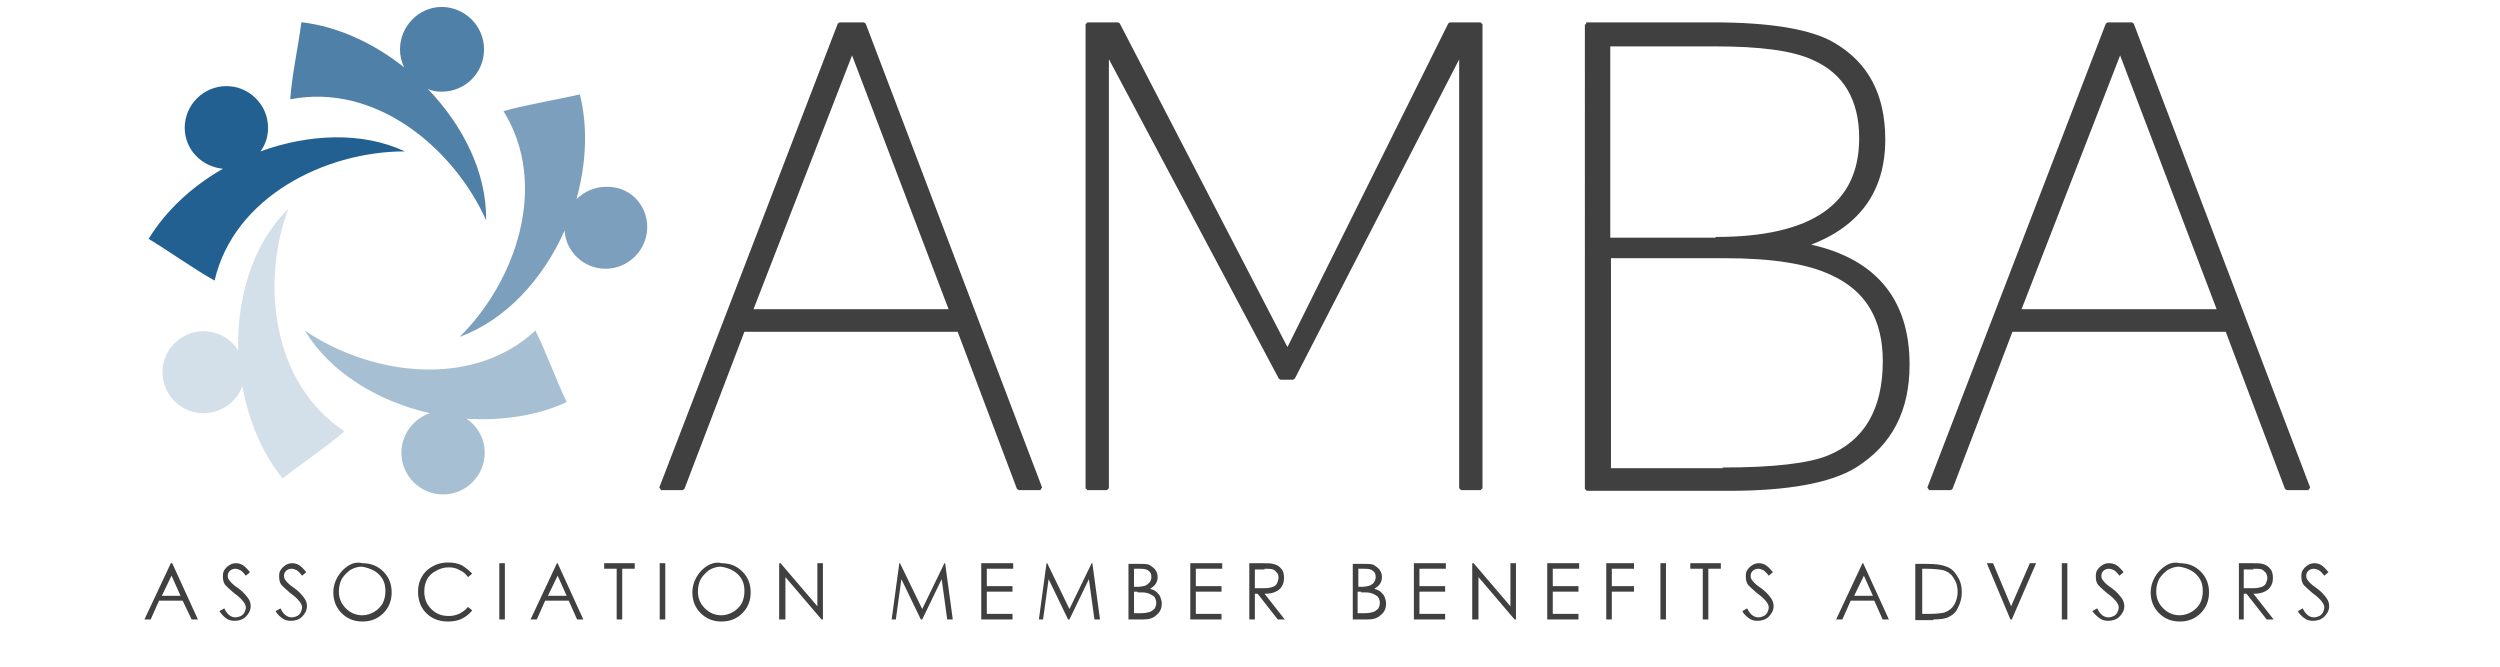
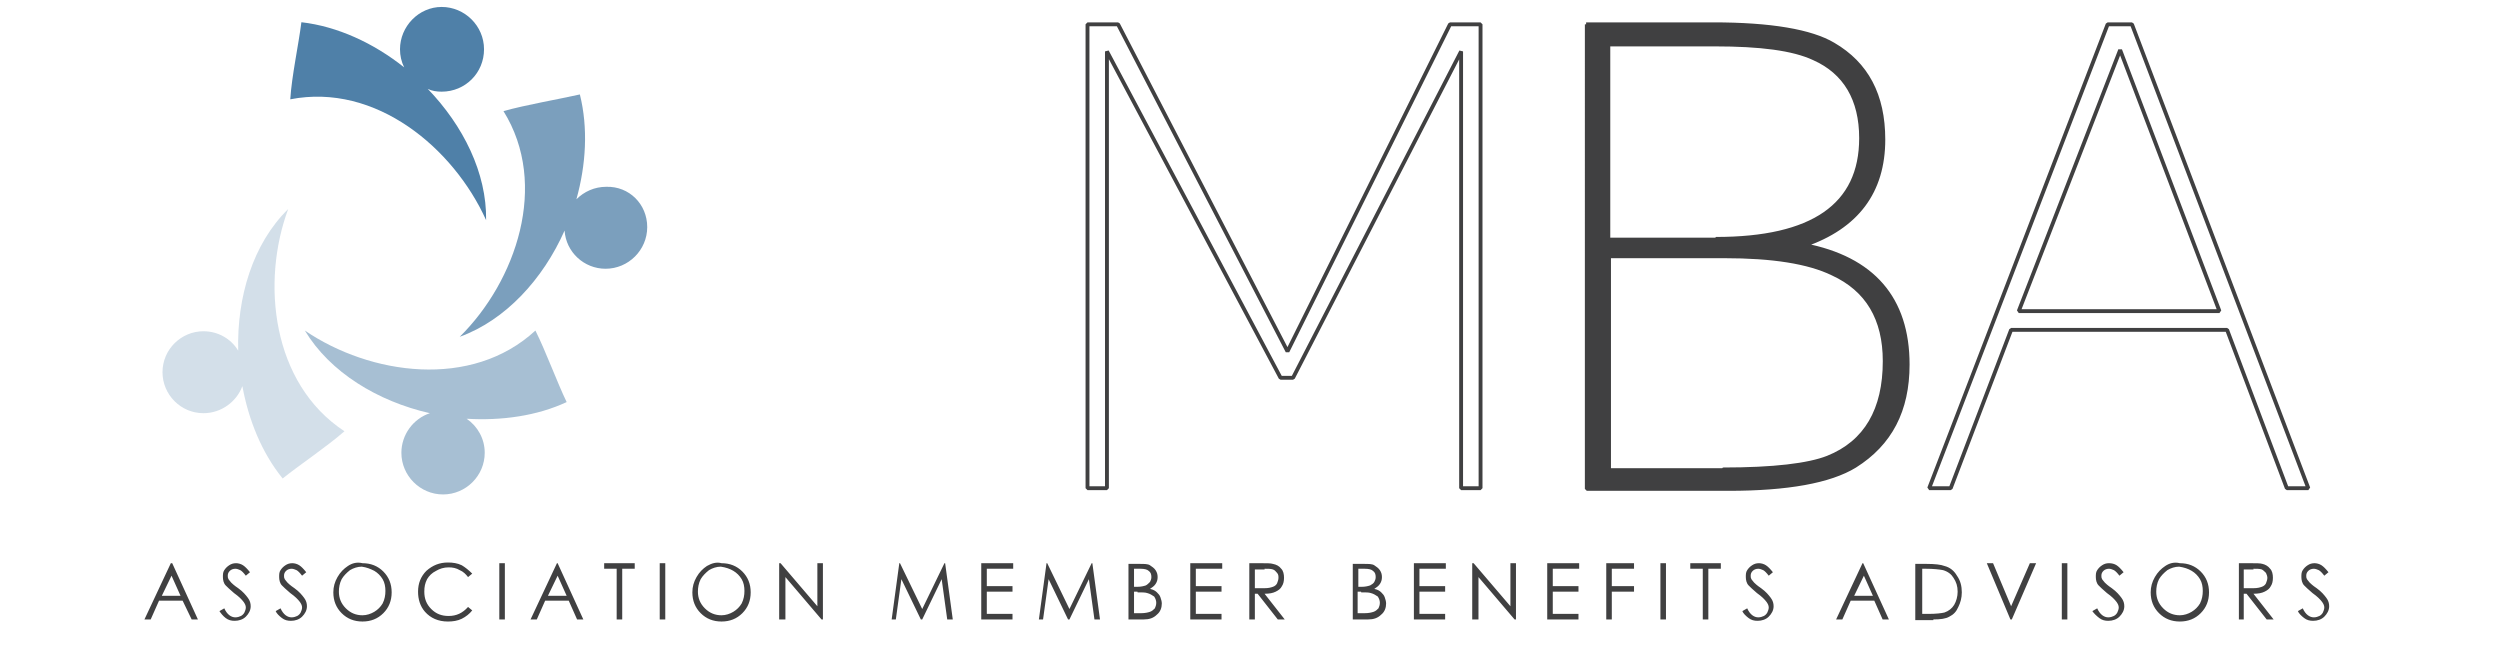
<svg xmlns="http://www.w3.org/2000/svg" version="1.1" id="Layer_1" x="0px" y="0px" viewBox="0 0 360 96" style="enable-background:new 0 0 360 96;" xml:space="preserve">
  <style type="text/css">
	.st0{fill:#404041;}
	.st1{fill:none;stroke:#404041;stroke-width:0.558;stroke-miterlimit:1.116;}
	.st2{fill:none;}
	.st3{fill:#236092;}
	.st4{opacity:0.2;fill:#236092;}
	.st5{opacity:0.4;fill:#236092;}
	.st6{opacity:0.6;fill:#236092;}
	.st7{opacity:0.8;fill:#236092;}
</style>
  <g>
    <path class="st0" d="M331.8,89c0.4,0.3,0.8,0.4,1.3,0.4c0.6,0,1.2-0.2,1.6-0.6c0.4-0.4,0.7-0.9,0.7-1.5c0-0.4-0.1-0.8-0.4-1.2   c-0.3-0.4-0.7-0.9-1.4-1.4c-0.6-0.4-0.9-0.7-1-0.8c-0.2-0.2-0.3-0.4-0.4-0.5c-0.1-0.2-0.1-0.3-0.1-0.5c0-0.3,0.1-0.5,0.3-0.7   c0.2-0.2,0.5-0.3,0.8-0.3c0.2,0,0.5,0.1,0.7,0.2c0.2,0.1,0.5,0.4,0.8,0.8l0.6-0.5c-0.4-0.5-0.7-0.8-1-1c-0.3-0.2-0.7-0.3-1-0.3   c-0.4,0-0.7,0.1-1,0.3c-0.3,0.2-0.5,0.4-0.7,0.7c-0.2,0.3-0.2,0.6-0.2,1c0,0.4,0.1,0.9,0.4,1.2c0.2,0.2,0.6,0.6,1.2,1.1   c0.7,0.5,1.1,0.9,1.4,1.3c0.2,0.3,0.3,0.5,0.3,0.8c0,0.2-0.1,0.5-0.2,0.7c-0.1,0.2-0.3,0.4-0.5,0.5c-0.2,0.1-0.5,0.2-0.8,0.2   c-0.6,0-1.2-0.4-1.6-1.3l-0.7,0.4C331,88.3,331.4,88.7,331.8,89 M324.5,81.9c0.5,0,0.9,0,1.2,0.1c0.2,0.1,0.4,0.3,0.6,0.5   c0.1,0.2,0.2,0.5,0.2,0.7c0,0.3-0.1,0.5-0.2,0.8c-0.1,0.2-0.3,0.4-0.6,0.5c-0.3,0.1-0.6,0.2-1.2,0.2l-1.4,0v-2.7H324.5z    M322.3,89.2h0.8v-3.7h0.4l2.9,3.7h1l-2.9-3.7c0.7,0,1.2-0.1,1.6-0.3c0.4-0.2,0.7-0.4,0.9-0.8c0.2-0.3,0.3-0.7,0.3-1.2   c0-0.5-0.1-1-0.4-1.3c-0.3-0.4-0.7-0.6-1.1-0.7c-0.3-0.1-0.9-0.1-1.8-0.1h-1.6V89.2z M315.6,82.2c0.5,0.3,0.9,0.7,1.2,1.2   c0.3,0.5,0.4,1.1,0.4,1.7c0,0.6-0.1,1.2-0.4,1.8c-0.3,0.5-0.7,0.9-1.2,1.2c-0.5,0.3-1.1,0.5-1.7,0.5c-0.9,0-1.7-0.3-2.4-1   c-0.7-0.7-1-1.5-1-2.4c0-0.6,0.1-1.2,0.4-1.8c0.3-0.5,0.7-0.9,1.2-1.3c0.5-0.3,1.1-0.5,1.7-0.5C314.5,81.7,315.1,81.9,315.6,82.2    M311.8,81.5c-0.6,0.4-1.1,0.9-1.5,1.6c-0.4,0.7-0.6,1.4-0.6,2.2c0,1.2,0.4,2.2,1.2,3c0.8,0.8,1.8,1.2,3,1.2c1.2,0,2.2-0.4,3-1.2   c0.8-0.8,1.2-1.8,1.2-3c0-1.2-0.4-2.2-1.2-3c-0.8-0.8-1.8-1.2-3-1.2C313.1,80.9,312.4,81.1,311.8,81.5 M302.3,89   c0.4,0.3,0.8,0.4,1.3,0.4c0.6,0,1.2-0.2,1.6-0.6c0.4-0.4,0.7-0.9,0.7-1.5c0-0.4-0.1-0.8-0.4-1.2c-0.3-0.4-0.7-0.9-1.4-1.4   c-0.6-0.4-0.9-0.7-1-0.8c-0.2-0.2-0.3-0.4-0.4-0.5c-0.1-0.2-0.1-0.3-0.1-0.5c0-0.3,0.1-0.5,0.3-0.7s0.5-0.3,0.8-0.3   c0.2,0,0.5,0.1,0.7,0.2c0.2,0.1,0.5,0.4,0.8,0.8l0.6-0.5c-0.4-0.5-0.7-0.8-1-1c-0.3-0.2-0.7-0.3-1.1-0.3c-0.4,0-0.7,0.1-1,0.3   c-0.3,0.2-0.5,0.4-0.7,0.7c-0.2,0.3-0.2,0.6-0.2,1c0,0.4,0.1,0.9,0.4,1.2c0.2,0.2,0.6,0.6,1.2,1.1c0.7,0.5,1.1,0.9,1.4,1.3   c0.2,0.3,0.3,0.5,0.3,0.8c0,0.2-0.1,0.5-0.2,0.7c-0.1,0.2-0.3,0.4-0.5,0.5c-0.2,0.1-0.5,0.2-0.8,0.2c-0.6,0-1.2-0.4-1.6-1.3   l-0.7,0.4C301.5,88.3,301.9,88.7,302.3,89 M296.9,89.2h0.8v-8.1h-0.8V89.2z M289.5,89.2h0.2l3.5-8.1h-0.9l-2.7,6.2l-2.6-6.2h-0.9   L289.5,89.2z M276.7,81.9h0.6c1.1,0,2,0.1,2.5,0.2c0.7,0.2,1.2,0.6,1.5,1.1c0.4,0.6,0.6,1.2,0.6,2c0,0.7-0.2,1.4-0.5,1.9   c-0.3,0.5-0.8,0.9-1.4,1.1c-0.4,0.1-1.2,0.2-2.3,0.2h-0.9V81.9z M278.4,89.2c1,0,1.8-0.1,2.3-0.4c0.6-0.3,1-0.7,1.3-1.4   c0.3-0.6,0.5-1.3,0.5-2.1c0-0.9-0.2-1.7-0.7-2.4c-0.4-0.7-1-1.2-1.8-1.4c-0.5-0.2-1.4-0.3-2.6-0.3h-1.6v8.1H278.4z M269.7,85.8H267   l1.4-2.9L269.7,85.8z M268.2,81.1l-3.8,8.1h0.9l1.2-2.7h3.4l1.2,2.7h0.9l-3.7-8.1H268.2z M251.8,89c0.4,0.3,0.8,0.4,1.3,0.4   c0.6,0,1.2-0.2,1.6-0.6c0.4-0.4,0.7-0.9,0.7-1.5c0-0.4-0.1-0.8-0.4-1.2c-0.3-0.4-0.7-0.9-1.4-1.4c-0.6-0.4-0.9-0.7-1-0.8   c-0.2-0.2-0.3-0.4-0.4-0.5c-0.1-0.2-0.1-0.3-0.1-0.5c0-0.3,0.1-0.5,0.3-0.7c0.2-0.2,0.5-0.3,0.8-0.3c0.2,0,0.5,0.1,0.7,0.2   c0.2,0.1,0.5,0.4,0.8,0.8l0.6-0.5c-0.4-0.5-0.7-0.8-1-1c-0.3-0.2-0.7-0.3-1-0.3c-0.4,0-0.7,0.1-1,0.3c-0.3,0.2-0.5,0.4-0.7,0.7   c-0.2,0.3-0.2,0.6-0.2,1c0,0.4,0.1,0.9,0.4,1.2c0.2,0.2,0.6,0.6,1.2,1.1c0.7,0.5,1.1,0.9,1.4,1.3c0.2,0.3,0.3,0.5,0.3,0.8   c0,0.2-0.1,0.5-0.2,0.7c-0.1,0.2-0.3,0.4-0.5,0.5c-0.2,0.1-0.5,0.2-0.8,0.2c-0.6,0-1.2-0.4-1.6-1.3l-0.7,0.4   C251,88.3,251.4,88.7,251.8,89 M245.2,81.9v7.3h0.8v-7.3h1.8v-0.8h-4.4v0.8H245.2z M239.1,89.2h0.8v-8.1h-0.8V89.2z M231.3,89.2   h0.8v-4h3.2v-0.8h-3.2v-2.5h3.2v-0.8h-4V89.2z M222.8,89.2h4.5v-0.8h-3.7v-3.2h3.7v-0.8h-3.7v-2.5h3.8v-0.8h-4.6V89.2z M212.9,89.2   v-6.1l5.2,6.1h0.2v-8.1h-0.8v6.2l-5.3-6.2h-0.2v8.1H212.9z M203.6,89.2h4.5v-0.8h-3.7v-3.2h3.7v-0.8h-3.7v-2.5h3.8v-0.8h-4.6V89.2z    M196,85.3c0.7,0,1.1,0,1.4,0.1c0.4,0.1,0.7,0.3,1,0.5c0.2,0.3,0.3,0.6,0.3,0.9c0,0.3-0.1,0.6-0.2,0.8c-0.2,0.2-0.4,0.4-0.7,0.5   c-0.3,0.1-0.7,0.2-1.3,0.2h-1v-3.1H196z M196.5,81.9c0.6,0,1,0.1,1.2,0.3c0.3,0.2,0.4,0.5,0.4,0.9c0,0.3-0.1,0.5-0.2,0.7   c-0.1,0.2-0.4,0.4-0.6,0.5c-0.3,0.1-0.7,0.2-1.2,0.2h-0.5v-2.6H196.5z M194.8,89.2h2.2c0.8,0,1.4-0.2,1.9-0.7   c0.5-0.4,0.7-1,0.7-1.6c0-0.3-0.1-0.6-0.2-0.9c-0.1-0.3-0.3-0.5-0.5-0.7c-0.2-0.2-0.5-0.4-1-0.5c0.3-0.2,0.6-0.4,0.8-0.7   c0.2-0.3,0.3-0.6,0.3-1c0-0.4-0.1-0.7-0.3-1c-0.2-0.3-0.5-0.5-0.8-0.7c-0.3-0.2-0.8-0.2-1.5-0.2h-1.6V89.2z M182.1,81.9   c0.5,0,0.9,0,1.2,0.1s0.4,0.3,0.6,0.5s0.2,0.5,0.2,0.7c0,0.3-0.1,0.5-0.2,0.8c-0.1,0.2-0.3,0.4-0.6,0.5c-0.3,0.1-0.6,0.2-1.2,0.2   l-1.4,0v-2.7H182.1z M179.9,89.2h0.8v-3.7h0.4l2.9,3.7h1l-2.9-3.7c0.7,0,1.2-0.1,1.6-0.3c0.4-0.2,0.7-0.4,0.9-0.8   c0.2-0.3,0.3-0.7,0.3-1.2c0-0.5-0.1-1-0.4-1.3c-0.3-0.4-0.7-0.6-1.2-0.7c-0.3-0.1-0.9-0.1-1.8-0.1h-1.6V89.2z M171.4,89.2h4.5v-0.8   h-3.7v-3.2h3.7v-0.8h-3.7v-2.5h3.8v-0.8h-4.6V89.2z M163.8,85.3c0.7,0,1.1,0,1.4,0.1c0.4,0.1,0.7,0.3,1,0.5   c0.2,0.3,0.3,0.6,0.3,0.9c0,0.3-0.1,0.6-0.2,0.8c-0.2,0.2-0.4,0.4-0.7,0.5c-0.3,0.1-0.7,0.2-1.3,0.2h-1v-3.1H163.8z M164.2,81.9   c0.6,0,1,0.1,1.2,0.3c0.3,0.2,0.4,0.5,0.4,0.9c0,0.3-0.1,0.5-0.2,0.7c-0.2,0.2-0.4,0.4-0.6,0.5c-0.3,0.1-0.7,0.2-1.2,0.2h-0.5v-2.6   H164.2z M162.5,89.2h2.2c0.8,0,1.4-0.2,1.9-0.7c0.5-0.4,0.7-1,0.7-1.6c0-0.3-0.1-0.6-0.2-0.9c-0.1-0.3-0.3-0.5-0.5-0.7   s-0.5-0.4-1-0.5c0.3-0.2,0.6-0.4,0.8-0.7c0.2-0.3,0.3-0.6,0.3-1c0-0.4-0.1-0.7-0.3-1c-0.2-0.3-0.5-0.5-0.8-0.7   c-0.3-0.2-0.8-0.2-1.5-0.2h-1.6V89.2z M150.2,89.2l0.8-5.8l2.8,5.8h0.2l2.8-5.8l0.8,5.8h0.8l-1.1-8.1h-0.1l-3.2,6.6l-3.2-6.6h-0.1   l-1.1,8.1H150.2z M141.3,89.2h4.5v-0.8h-3.7v-3.2h3.7v-0.8h-3.7v-2.5h3.8v-0.8h-4.6V89.2z M129,89.2l0.8-5.8l2.8,5.8h0.2l2.8-5.8   l0.8,5.8h0.8l-1.1-8.1h-0.1l-3.2,6.6l-3.2-6.6h-0.1l-1.1,8.1H129z M113.1,89.2v-6.1l5.2,6.1h0.2v-8.1h-0.8v6.2l-5.3-6.2h-0.2v8.1   H113.1z M105.6,82.2c0.5,0.3,0.9,0.7,1.2,1.2s0.4,1.1,0.4,1.7c0,0.6-0.1,1.2-0.4,1.8c-0.3,0.5-0.7,0.9-1.2,1.2   c-0.5,0.3-1.1,0.5-1.7,0.5c-0.9,0-1.7-0.3-2.4-1c-0.7-0.7-1-1.5-1-2.4c0-0.6,0.1-1.2,0.4-1.8c0.3-0.5,0.7-0.9,1.2-1.3   c0.5-0.3,1.1-0.5,1.7-0.5C104.5,81.7,105.1,81.9,105.6,82.2 M101.8,81.5c-0.6,0.4-1.1,0.9-1.5,1.6c-0.4,0.7-0.6,1.4-0.6,2.2   c0,1.2,0.4,2.2,1.2,3c0.8,0.8,1.8,1.2,3,1.2c1.2,0,2.2-0.4,3-1.2c0.8-0.8,1.2-1.8,1.2-3c0-1.2-0.4-2.2-1.2-3   c-0.8-0.8-1.8-1.2-3-1.2C103.2,80.9,102.5,81.1,101.8,81.5 M95,89.2h0.8v-8.1H95V89.2z M88.8,81.9v7.3h0.8v-7.3h1.8v-0.8H87v0.8   H88.8z M81.6,85.8h-2.7l1.4-2.9L81.6,85.8z M80.2,81.1l-3.8,8.1h0.9l1.2-2.7h3.4l1.2,2.7h0.9l-3.7-8.1H80.2z M71.9,89.2h0.8v-8.1   h-0.8V89.2z M66.5,81.4c-0.6-0.3-1.3-0.4-2-0.4c-1.2,0-2.2,0.4-3.1,1.2c-0.8,0.8-1.2,1.8-1.2,3c0,1.1,0.3,2.1,1,2.9   c0.8,0.9,1.9,1.4,3.3,1.4c0.7,0,1.4-0.1,2-0.4c0.6-0.3,1.1-0.7,1.5-1.2l-0.6-0.5c-0.8,0.9-1.7,1.3-2.8,1.3c-1,0-1.8-0.3-2.5-1   c-0.7-0.7-1-1.5-1-2.5c0-0.7,0.1-1.2,0.4-1.8c0.3-0.5,0.7-0.9,1.3-1.2c0.5-0.3,1.1-0.5,1.8-0.5c0.6,0,1.1,0.1,1.6,0.4   c0.5,0.2,0.9,0.6,1.2,1l0.6-0.5C67.5,82.1,67,81.7,66.5,81.4 M53.9,82.2c0.5,0.3,0.9,0.7,1.2,1.2c0.3,0.5,0.4,1.1,0.4,1.7   c0,0.6-0.1,1.2-0.4,1.8c-0.3,0.5-0.7,0.9-1.2,1.2c-0.5,0.3-1.1,0.5-1.7,0.5c-0.9,0-1.7-0.3-2.4-1c-0.7-0.7-1-1.5-1-2.4   c0-0.6,0.1-1.2,0.4-1.8c0.3-0.5,0.7-0.9,1.2-1.3c0.5-0.3,1.1-0.5,1.7-0.5C52.8,81.7,53.3,81.9,53.9,82.2 M50.1,81.5   c-0.6,0.4-1.1,0.9-1.5,1.6c-0.4,0.7-0.6,1.4-0.6,2.2c0,1.2,0.4,2.2,1.2,3c0.8,0.8,1.8,1.2,3,1.2c1.2,0,2.2-0.4,3-1.2   c0.8-0.8,1.2-1.8,1.2-3c0-1.2-0.4-2.2-1.2-3c-0.8-0.8-1.8-1.2-3-1.2C51.4,80.9,50.7,81.1,50.1,81.5 M40.6,89   c0.4,0.3,0.8,0.4,1.3,0.4c0.6,0,1.2-0.2,1.6-0.6c0.4-0.4,0.7-0.9,0.7-1.5c0-0.4-0.1-0.8-0.4-1.2c-0.3-0.4-0.7-0.9-1.4-1.4   c-0.6-0.4-0.9-0.7-1-0.8c-0.2-0.2-0.3-0.4-0.4-0.5c-0.1-0.2-0.1-0.3-0.1-0.5c0-0.3,0.1-0.5,0.3-0.7c0.2-0.2,0.5-0.3,0.8-0.3   c0.2,0,0.5,0.1,0.7,0.2c0.2,0.1,0.5,0.4,0.8,0.8l0.6-0.5c-0.4-0.5-0.7-0.8-1-1c-0.3-0.2-0.7-0.3-1-0.3c-0.4,0-0.7,0.1-1,0.3   c-0.3,0.2-0.5,0.4-0.7,0.7c-0.2,0.3-0.2,0.6-0.2,1c0,0.4,0.1,0.9,0.4,1.2c0.2,0.2,0.6,0.6,1.2,1.1c0.7,0.5,1.1,0.9,1.4,1.3   c0.2,0.3,0.3,0.5,0.3,0.8c0,0.2-0.1,0.5-0.2,0.7c-0.1,0.2-0.3,0.4-0.5,0.5c-0.2,0.1-0.5,0.2-0.8,0.2c-0.6,0-1.2-0.4-1.6-1.3   l-0.7,0.4C39.8,88.3,40.2,88.7,40.6,89 M32.5,89c0.4,0.3,0.8,0.4,1.3,0.4c0.6,0,1.2-0.2,1.6-0.6c0.4-0.4,0.7-0.9,0.7-1.5   c0-0.4-0.1-0.8-0.4-1.2c-0.3-0.4-0.7-0.9-1.4-1.4c-0.6-0.4-0.9-0.7-1-0.8c-0.2-0.2-0.3-0.4-0.4-0.5c-0.1-0.2-0.1-0.3-0.1-0.5   c0-0.3,0.1-0.5,0.3-0.7s0.5-0.3,0.8-0.3c0.2,0,0.5,0.1,0.7,0.2c0.2,0.1,0.5,0.4,0.8,0.8l0.6-0.5c-0.4-0.5-0.7-0.8-1-1   c-0.3-0.2-0.7-0.3-1-0.3c-0.4,0-0.7,0.1-1,0.3c-0.3,0.2-0.5,0.4-0.7,0.7c-0.2,0.3-0.2,0.6-0.2,1c0,0.4,0.1,0.9,0.4,1.2   c0.2,0.2,0.6,0.6,1.2,1.1c0.7,0.5,1.1,0.9,1.4,1.3c0.2,0.3,0.3,0.5,0.3,0.8c0,0.2-0.1,0.5-0.2,0.7c-0.1,0.2-0.3,0.4-0.5,0.5   c-0.2,0.1-0.5,0.2-0.8,0.2c-0.6,0-1.2-0.4-1.6-1.3l-0.7,0.4C31.8,88.3,32.1,88.7,32.5,89 M26,85.8h-2.7l1.4-2.9L26,85.8z    M24.6,81.1l-3.8,8.1h0.9l1.2-2.7h3.4l1.3,2.7h0.9l-3.7-8.1H24.6z" />
-     <path class="st1" d="M137,44.8L122.7,7.2l-14.6,37.6H137z M120.9,3.5h3.5l25.4,66.8h-3.1l-8.6-22.8h-31.1l-8.7,22.8h-3.1L120.9,3.5   z" />
    <polygon class="st1" points="156.6,3.5 161,3.5 185.4,50.6 208.8,3.5 213.2,3.5 213.2,70.3 210.4,70.3 210.4,7.4 186.2,54.4    184.4,54.4 159.4,7.4 159.4,70.3 156.6,70.3  " />
    <path class="st1" d="M247.1,34.4c13.9,0,20.9-4.8,20.9-14.5c0-5.6-2.3-9.5-6.8-11.5c-3-1.4-7.7-2-14.3-2h-15.3v28.1H247.1z    M248.1,67.6c7.3,0,12.3-0.6,15.1-1.7c5.5-2.2,8.2-6.9,8.2-13.9c0-6.1-2.5-10.3-7.5-12.6c-3.5-1.7-8.7-2.5-15.6-2.5h-16.6v30.8   H248.1z M228.4,3.5h18.3c8.3,0,14.1,1,17.3,2.9c4.8,2.8,7.2,7.3,7.2,13.7c0,7.5-3.8,12.6-11.4,15.2c9.9,1.9,14.9,7.7,14.9,17.2   c0,6.6-2.5,11.4-7.6,14.6c-3.6,2.2-9.7,3.3-18.2,3.3h-20.4V3.5z" />
    <path class="st1" d="M319.6,44.8L305.3,7.2l-14.6,37.6H319.6z M303.5,3.5h3.5l25.4,66.8h-3.1l-8.6-22.8h-31.1l-8.7,22.8h-3.1   L303.5,3.5z" />
    <g>
-       <path class="st0" d="M120.9,3.5h3.5l25.4,66.8h-3.1l-8.6-22.8h-31.1l-8.7,22.8h-3.1L120.9,3.5z M137,44.8L122.6,7.2l-14.6,37.6    H137z" />
-       <path class="st0" d="M156.6,3.5h4.5l24.3,47l23.4-47h4.4v66.8h-2.8V7.4l-24.2,46.9h-1.9l-25-46.9v62.9h-2.8V3.5z" />
      <path class="st0" d="M228.4,3.5h18.3c8.3,0,14.1,1,17.3,2.9c4.8,2.8,7.2,7.3,7.2,13.7c0,7.5-3.8,12.6-11.4,15.2    c9.9,1.9,14.9,7.7,14.9,17.2c0,6.6-2.5,11.4-7.6,14.6c-3.6,2.2-9.7,3.3-18.2,3.3h-20.4V3.5z M247.1,34.4    c13.9,0,20.9-4.8,20.9-14.5c0-5.6-2.3-9.5-6.8-11.5c-3-1.4-7.7-2-14.3-2h-15.3v28.1H247.1z M248.1,67.6c7.3,0,12.3-0.6,15.1-1.7    c5.5-2.2,8.2-6.9,8.2-13.9c0-6.1-2.5-10.3-7.5-12.6c-3.5-1.7-8.7-2.5-15.6-2.5h-16.6v30.8H248.1z" />
-       <path class="st0" d="M303.5,3.5h3.5l25.4,66.8h-3.1l-8.6-22.8h-31.1l-8.7,22.8h-3.1L303.5,3.5z M319.6,44.8L305.3,7.2l-14.6,37.6    H319.6z" />
    </g>
    <rect x="17.3" class="st2" width="339.3" height="89.4" />
    <g>
-       <path class="st3" d="M58.3,21.8c-11.4,0-24.6,6.5-27.4,18.6c-2.9-1.6-6.8-4.4-9.5-6c2.5-4.1,6.3-7.6,10.7-10.1    c-3.1-0.3-5.5-2.8-5.5-5.9c0-3.3,2.7-6,6-6c3.3,0,6,2.7,6,6c0,1.3-0.4,2.5-1.1,3.4C44.4,19.3,52.1,18.9,58.3,21.8z" />
      <path class="st4" d="M49.6,62.1c-2.5,2.2-6.4,4.8-8.9,6.8c-3-3.7-4.9-8.4-5.8-13.3c-0.8,2.2-3,3.9-5.6,3.9c-3.3,0-5.9-2.7-5.9-5.9    c0-3.3,2.7-5.9,5.9-5.9c2.1,0,4,1.1,5,2.8c-0.2-7.7,2.1-15.4,7.2-20.4C37.6,40.6,39.1,55.2,49.6,62.1z" />
      <path class="st5" d="M69.8,65.2c0,3.3-2.7,6-6,6c-3.3,0-6-2.7-6-6c0-2.6,1.7-4.9,4.1-5.7c-7.5-1.7-14.4-5.9-18-11.9    c9.4,6.4,24,8.5,33.2,0c1.5,3,3.1,7.4,4.5,10.3c-4.3,2-9.4,2.7-14.4,2.4C68.8,61.4,69.8,63.2,69.8,65.2z" />
      <path class="st6" d="M93.2,32.7c0,3.3-2.7,6-6,6c-3.1,0-5.7-2.4-5.9-5.5c-3.1,7-8.5,12.9-15.1,15.3c8.1-8,12.9-21.9,6.3-32.5    c3.2-0.9,7.9-1.7,11-2.4c1.2,4.8,0.9,10.1-0.5,15.1c1.1-1.1,2.6-1.8,4.3-1.8C90.6,26.8,93.2,29.4,93.2,32.7z" />
      <path class="st7" d="M70,31.7c-4.7-10.4-15.9-19.8-28.2-17.4C42,11,43,6.4,43.4,3.2c5.2,0.6,10.4,3,14.8,6.5    c-0.4-0.8-0.6-1.7-0.6-2.6c0-3.3,2.7-6.1,6-6.1c3.3,0,6.1,2.7,6.1,6.1s-2.7,6.1-6.1,6.1c-0.7,0-1.4-0.1-2-0.4    C66.7,18.1,70.1,24.9,70,31.7z" />
    </g>
  </g>
</svg>